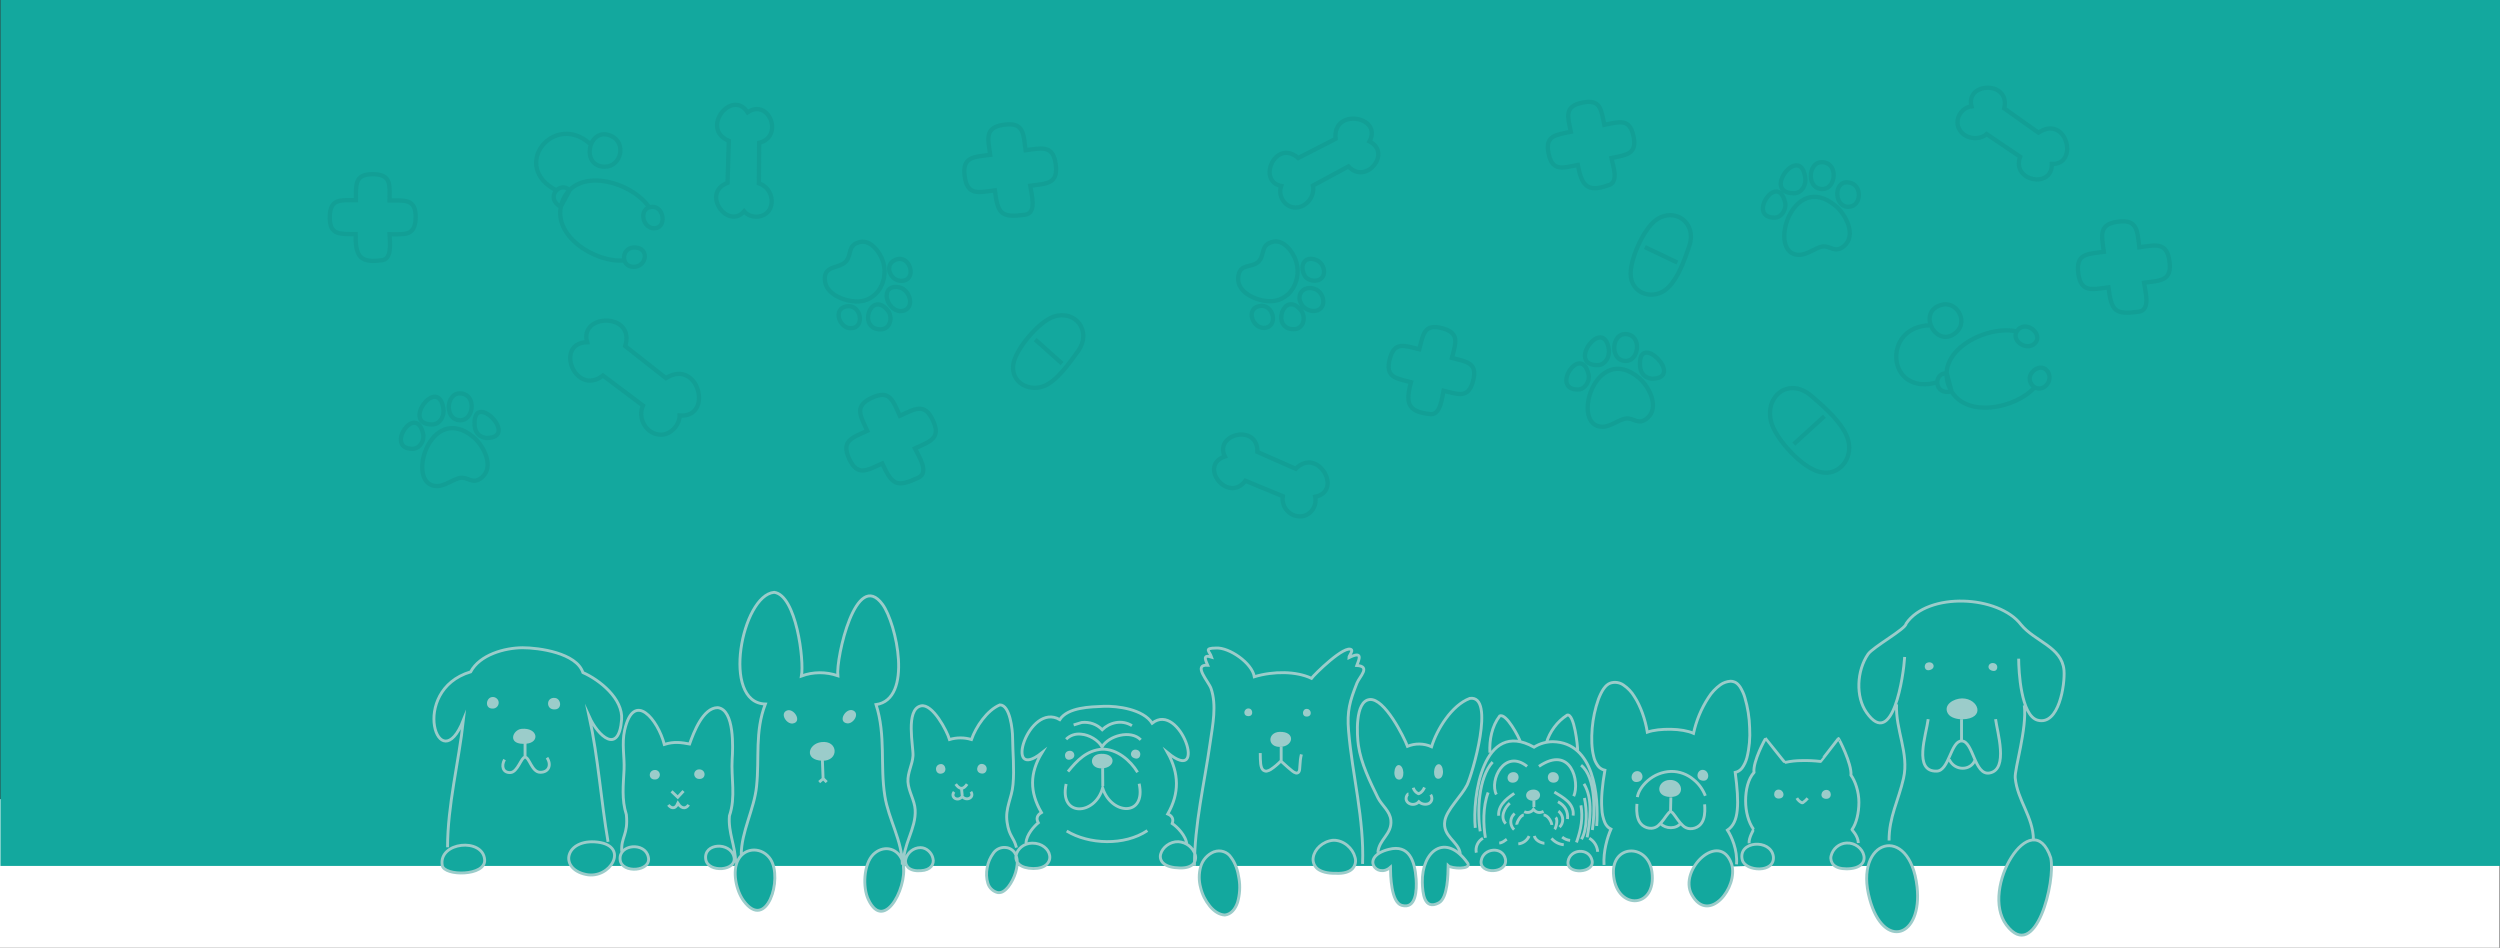
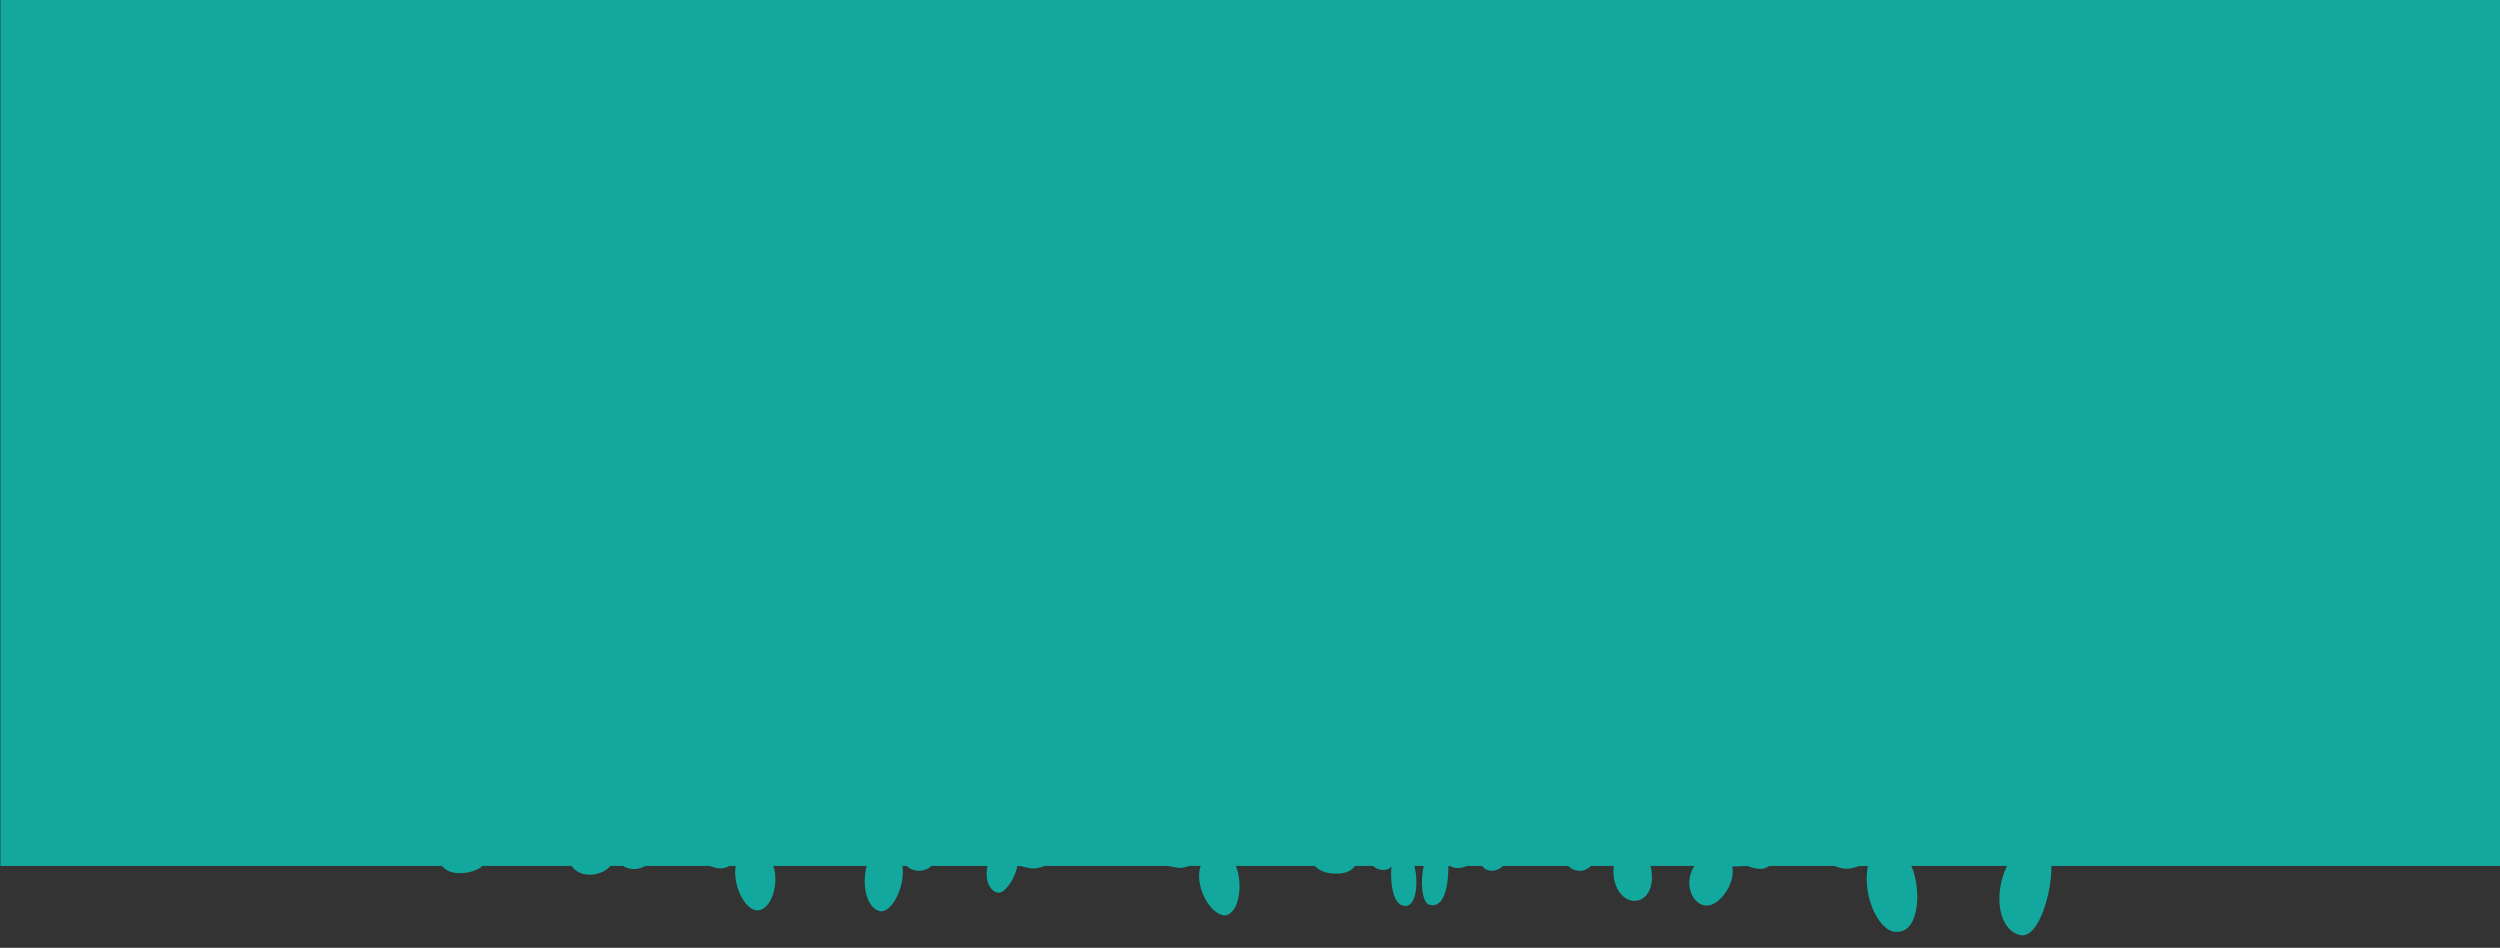
<svg xmlns="http://www.w3.org/2000/svg" version="1.1" id="Layer_1" x="0px" y="0px" viewBox="0 0 1732.2 656.7" style="enable-background:new 0 0 1732.2 656.7;" xml:space="preserve">
  <rect x="0" y="0" width="1732.2" height="656.7" fill="#333333" stroke="none" />
  <style type="text/css">
	.st0{fill:#FFFFFF;}
	.st1{fill:#13A89E;}
	.st2{fill:#9BCCCA;}
	.st3{fill:none;stroke:#129F96;stroke-width:3;stroke-miterlimit:10;}
	.st4{fill:none;stroke:#9BCCCA;stroke-width:2;stroke-miterlimit:10;}
</style>
-   <path class="st0" d="M0,553.7h1731.9v103H0V553.7z" />
  <path class="st1" d="M1732.2,600h-310.8c0.2,19.3-9,49.7-21,48c-15.4-2.8-19.6-27.6-9.8-48h-66.3c7.3,16.3,5.5,45.5-9.4,45.6  c-11.9,1.7-24.9-23.5-20.7-45.6l-6.3,0.1c-2.7,1.1-5.6,1.7-8.6,1.9c-2.8-0.2-5.5-0.9-8-2h-45.3c-1.9,1-3.6,2.3-7.4,2  c-2.7-0.3-5.3-1-7.8-2l-10.6,0.4c2.8,11.8-9.7,29-19.4,26.9s-13.9-17.1-6.7-27.3h-30.5c3.2,13.2-1.7,22.3-8.6,23.9  c-10.6,2.4-18.8-10.5-16.8-23.9h-15.8c-1.8,1.9-4.3,3.1-7,3.4c-3.6,0.3-7.6-1.8-8.6-3.4h-45.4c-1.8,1.8-4.2,2.9-6.8,3.3  c-4.5,0.3-6.4-1.7-7.6-3.3h-10.6c-3.3,1.4-7.2,2.4-12,0h-0.8c-0.2,12.9-2.3,29.6-13.2,26.9c-5.1-1.2-6.5-16-3.9-26.9H980  c2.9,11,1.4,26.9-5.6,27.7c-8.9,1-11.4-14.9-10.3-27.7l-0.6,0.9c-2.9,3.1-8.9,2.1-12.2-0.9h-12.6c-1.5,2.8-6.3,5.7-13.1,5.3  c-7.2,0.2-12.4-2.7-14.5-5.3h-54.8c5.1,12.3,2.5,33.1-7.6,34.3c-10.8-0.6-21.4-21.5-16.8-34.3h-7.7c-1.3,0.3-4.8,1.4-6.6,1.4  c-2.8-0.3-5.6-0.8-8.4-1.4h-85.4c-1.5,0.6-5.4,1.8-7.8,1.8c-2.7-0.2-5.3-0.7-7.9-1.6l-3.3-0.2c-1.2,8.5-8.7,19.3-13.3,18.5  c-6.9-1.2-9.1-10.9-7.3-18.5h-38.8c-2,1.9-4.7,3.1-7.5,3.3c-4.5,0.3-8.2-1.6-9.6-3.3h-3.1c2.3,12.9-6.7,32.4-15.3,31.4  c-9.9-2-12.9-19.6-9.3-31.4h-64.8c4.2,11.8-1.1,30.2-10.7,30.8c-9.7,0-17.6-18.8-15.3-30.8h-4.4c-4.5,2.3-7.3,2.3-13.6,0h-44.9  c-5.4,3.7-12.9,1.9-15,0h-9.1c-3.7,5.7-19.5,10.2-26.8,0h-61.9c-2.3,3.6-20.8,9.2-27.8,0H0.3V0h1731.9V600z" />
-   <path class="st2" d="M651.8,529.4c-4.6,0.4-4.1,6.8-0.1,6.7C656.9,535.8,655.4,529.1,651.8,529.4z M680.4,529.3  c4.6,0.4,4.1,6.8,0.1,6.7C675.2,535.7,676.7,529,680.4,529.3z M453.6,533.5c-4.6,0.3-4.6,7,0.5,6.6c1.8-0.1,3.2-1.7,3.1-3.5  c-0.1-1.8-1.7-3.2-3.5-3.1C453.7,533.5,453.7,533.5,453.6,533.5z M484.8,533.1c4.6,0.3,4.6,7-0.5,6.6c-1.8,0-3.3-1.5-3.3-3.3  c0-1.8,1.5-3.3,3.3-3.3C484.5,533.1,484.7,533.1,484.8,533.1z M996.7,529.5c-3.7,0.4-4.4,10.1-0.2,10.1  C1001.4,539.6,1000.4,529.1,996.7,529.5z M969.3,530.1c3.7,0.4,4.4,10,0.2,10.1C964.5,540.2,965.6,529.8,969.3,530.1z M1232.3,547.1  c-3.9,0-4.3,6.5,0.4,6.2S1236.2,547.1,1232.3,547.1z M1265.5,547.3c3.9,0,4.3,6.5-0.4,6.2S1261.6,547.3,1265.5,547.3z M340.8,483  c-4.3,0.6-5.2,8.8,1.4,7.9c2.2-0.4,3.6-2.5,3.3-4.6S343,482.6,340.8,483z M361.4,505c-6.4,0.6-10.4,11.5,3.3,10.3  C374.4,514.4,372.6,504,361.4,505z M384.7,483.6c4.3,0.6,5.2,8.7-1.4,7.9C378.2,490.9,378.5,482.8,384.7,483.6z M591.2,492.3  c-5-2.3-11.2,7.8-4.3,8.9C591.2,501.8,595.9,494.5,591.2,492.3z M569,514.2c-9.1,1.2-12,12.4,0.6,12.9  C581.6,527.5,581,512.6,569,514.2z M545,492.4c5-2.3,11.2,7.8,4.3,8.9C545,501.9,540.3,494.6,545,492.4z M886.6,507.1  c-8.5,0.3-8.7,10.8,0.6,10.4S897.7,506.7,886.6,507.1L886.6,507.1z M864.6,490.9c-3.1,0.4-3.5,5.4,0.5,5.3  C868.9,496.2,868.2,490.4,864.6,490.9z M905.8,491.2c3.1,0.4,3.5,5.4-0.5,5.3C901.6,496.5,902.2,490.7,905.8,491.2z M1335.3,459.2  c-2.8,1.1-2.1,6.3,2,5C1341.8,462.9,1339.6,457.6,1335.3,459.2z M1349.6,494.3c1.9,3.4,7.7,4.2,10.1,4.1  c16.4-0.4,11.3-14.5-0.2-14.5C1353.5,484,1346.3,488.4,1349.6,494.3z M1382.2,459.7c2.8,1.1,2.1,6.3-2,5  C1375.8,463.4,1378,458.1,1382.2,459.7z M763,522.3c-8.8,0.2-8.5,10.5,0.6,10.1C773.3,531.9,773.5,522,763,522.3z M739.8,520.5  c-3.4,1.3-2.1,7.8,2.8,5.4C746.1,524.3,744.1,518.9,739.8,520.5z M788.2,519.7c3.4,1.3,2.1,7.8-2.8,5.4  C781.9,523.5,783.9,518.1,788.2,519.7z M1156.9,540.4c-8.7,0.3-10.7,11.6,0.4,11.8S1166.1,540,1156.9,540.4z M1134.3,534.3  c-4.9,0.2-5.3,8.3,0.2,7.5S1138.5,534.1,1134.3,534.3z M1179.8,533.4c4.9,0.2,5.3,8.3-0.2,7.5  C1174.3,540.1,1175.7,533.3,1179.8,533.4z M1062.1,547.1c-6.1,0.4-6.3,7.4-0.3,7.7C1069,555.1,1068.6,546.7,1062.1,547.1z   M1048.6,535c-5.2,0.1-5.5,7.5-0.3,7.3S1053.4,534.9,1048.6,535z M1076.1,535c5,0,5.5,7.3,0.3,7.3S1071.2,534.9,1076.1,535z" />
-   <path class="st3" d="M458.1,301.2c-10.3,0-16.6-11.4-12.6-20.2c-4.5-3.4-18.8-14.2-27.7-20.8c-19.2,14.9-34-22.4-11-23.1  c-5.7-20,33.6-20.8,26.4,2.7c5.9,4.7,23.5,18.5,28.2,22.2c22.7-14.2,33.2,27.8,9.5,25.9C470.9,294.4,464.8,301.2,458.1,301.2  L458.1,301.2z M302.8,336.8c-22.6,0-4.9-59.3,25.4-33.8c6.9,5.9,14.5,20.3,5.7,27.8c-6.3,5.4-9.8-0.6-15,0.3  C314.2,331.9,308.4,336.8,302.8,336.8L302.8,336.8z M285.8,311c-19.6,0,2.3-32.5,7.4-10.4C294.3,305.2,290.8,311,285.8,311z   M336.9,303.5c-4.7-0.7-7.4-3.4-8-8.2C326.7,269,361,303.5,336.9,303.5z M299.4,294.1c-22.1,0,4.3-34.5,7.8-11  C308.1,288,305,294.1,299.4,294.1z M319,291.2c-12.3,0-9.8-22.7,2.9-18C329.8,276.2,327.7,291.2,319,291.2z M710.2,148.8  c-16.5,2.2-18.8-0.5-20.9-16.9c-11.5,1.5-19.1,3.8-20.9-9.8s6.2-13.3,17.7-14.8c-1.6-11.5-4-19.1,9.7-20.9s13.3,6.2,14.8,17.7  c11.5-1.5,19.1-3.8,20.9,9.8s-6.2,13.3-17.7,14.8C714.5,133.8,718.8,147.8,710.2,148.8L710.2,148.8z M533.4,144.9  c-3.4,6.4-13.3,7-17.8,1.5c-11.1,13.2-30.3-12.6-11.5-19.7c0.2-6.3,0.7-23.8,0.9-29.1c-20.2-8.4,2.1-36.4,13-19.8  c14.7-10,25.4,16.8,8,21.2c-0.1,5.1-0.2,20.1-0.2,28c6.8,2.3,10.5,9.7,8.2,16.5C533.8,144,533.7,144.4,533.4,144.9z M593.7,208.9  c-7.7,0-20.6-4.5-22-13.6c-1.9-11.7,9.3-8.9,14.2-13.9c4.5-4.5,0.9-11.7,10-13.7c6-1.4,11.1,4.1,13.8,8.8  C617.6,189.6,610.3,208.9,593.7,208.9z M624.5,194.6c-7.8,0-12.1-11-4.3-14.5C630.8,175.5,635.9,194.6,624.5,194.6z M589.4,227.4  c-7.8,0-12.5-13.1-3.2-15.1C596.6,210.1,599.9,227.4,589.4,227.4z M623.6,215.6c-9.7-1.1-13.8-17.4-2.2-16.8  C631.3,199.3,634.9,215.6,623.6,215.6z M610.1,228.2c-16,0-7-27,4.7-13.5C618.9,219.3,617.2,228.2,610.1,228.2z M702.1,252.5  c1.4-10.4,17.7-29.7,28-33.1c15.3-5,26.5,10.2,17,23.7c-5.5,7.5-14.8,21.3-24.3,24.6C712.6,271.4,700.3,264.8,702.1,252.5  L702.1,252.5z M717.3,235.3l18.6,16.6 M1130,192c-1.6-10.4,8.6-33.5,17.6-39.7c13.2-9.1,28.3,2.4,22.9,18c-3.3,9.8-9,26.8-18.8,32  C1142.9,206.9,1131.5,202.8,1130,192z M1139.7,171.2l22.5,10.7 M1260.8,327c-12-2.9-28.7-21.2-32.9-32.5  c-6.8-18.6,10.8-34.4,27.4-20c8.7,7.5,22.2,19.1,25.3,30.6C1284,317.6,1274.3,330.4,1260.8,327L1260.8,327z M1242.9,307.7l21.2-19.3   M263.7,180.4c-15.5,2.1-17.4-4.6-17.3-18.2c-10.8-0.1-18.1,1-17.9-11.9s7.4-11.6,18.1-11.6c0.1-10.8-1-18.1,11.8-18  c12.9,0.1,11.6,7.4,11.5,18.2c10.9,0,18.3-1.2,18.1,11.8s-7.4,11.6-18.1,11.6C270,167.5,272.2,180.4,263.7,180.4z M439,184.9  c-9.4,0-8.7-14.4,1.6-13.4C450.2,172.5,447.8,184.9,439,184.9z M432.8,180.4c-19.9,2.2-51.6-17.4-43.3-40.4  c9.4-25.8,48.7-13.9,60.4,3.8 M453.2,158.2c-8.2,0-11.1-14.5-1.3-14.9C460.4,143.1,462,158.2,453.2,158.2L453.2,158.2z M388.5,143.3  c-11.2-6.2-0.5-18.2,6.2-11.5L388.5,143.3z M408.9,99.7c-25.2-22.7-56.1,15.9-23,32.4 M419,115.5c-17.3,0-11.2-28.7,4.7-21.2  C434.1,99.1,430.5,115.5,419,115.5L419,115.5z M1417.5,267.3c-6.9,6.4-16.2-4.6-7.9-10.9C1417.2,250.6,1423.9,261.3,1417.5,267.3  L1417.5,267.3z M1409.9,268.2c-12.7,14.7-48.2,22.3-58.6,1.4c-12.8-25.7,25.1-44.9,46.2-39.9 M1409.7,238.1c-6,5.6-18-3.1-11.1-10  C1404.7,222.1,1416.2,232.1,1409.7,238.1L1409.7,238.1z M1352.2,271.2c-12.4,3.1-12.8-13-3.3-12.6L1352.2,271.2z M1337.4,225.4  c-33.9,0.5-30.3,49.8,5.2,39.4 M1355.6,230.1c-13.4,12.4-27.8-13.4-11-18.7C1355.5,207.8,1364,222.3,1355.6,230.1L1355.6,230.1z   M897.6,143.8c-7.4,0-12.4-8.2-9.9-14.9c-17.1-3.6-3.7-33.1,11.8-19.4c5.6-2.8,21.2-10.9,25.9-13.3c-2.3-21.8,32.9-15.7,23.5,1.8  c15.6,7.8-2.3,30.5-14.6,17.3c-4.5,2.4-17.7,9.6-24.6,13.3C911.2,136,905.2,143.8,897.6,143.8L897.6,143.8z M1110.3,295.7  c-22.6,0-4.9-59.3,25.4-33.8c6.9,5.9,14.4,20.3,5.7,27.8c-6.3,5.4-9.8-0.6-15,0.3C1121.6,290.8,1115.8,295.7,1110.3,295.7  L1110.3,295.7z M1093.3,269.9c-19.6,0,2.3-32.5,7.4-10.4C1101.7,264.1,1098.2,269.9,1093.3,269.9L1093.3,269.9z M1144.4,262.4  c-4.7-0.7-7.4-3.4-8-8.2C1134.1,227.9,1168.4,262.4,1144.4,262.4L1144.4,262.4z M1106.9,253c-22.1,0,4.3-34.5,7.8-11  C1115.5,246.9,1112.4,253,1106.9,253L1106.9,253z M1126.5,250.1c-12.3,0-9.8-22.7,2.9-18C1137.2,235.1,1135.1,250.1,1126.5,250.1  L1126.5,250.1z M879.9,208.7c-8.7,0-22.5-5.6-22-16c0.5-10.7,9.3-6.6,14.2-11.5c4.5-4.5,0.9-11.7,10-13.7c6-1.4,11.1,4.1,13.8,8.8  C903.8,189.4,896.5,208.7,879.9,208.7z M910.7,194.5c-2.2,0-4.4-0.9-6-2.4c-4.8-6.8-1.6-15.4,7.2-12  C918.8,182.6,920.1,194.5,910.7,194.5z M875.6,227.2c-7.8,0-12.5-13.1-3.2-15.1C882.8,209.9,886.1,227.2,875.6,227.2z M909.9,215.5  c-2.5-0.1-4.9-1.1-6.7-2.9c-6.8-7.3-0.3-15.4,7.8-12.4C918.3,202.8,919.8,215.5,909.9,215.5L909.9,215.5z M896.4,228.1  c-16,0-7-27,4.7-13.5C905.2,219.2,903.5,228.1,896.4,228.1z M1113.9,128.5c-14.8,5.3-18-0.8-20.7-14.2c-10.6,2.1-17.5,4.7-20.2-7.8  s4.8-13,15.4-15.2c-2.2-10.7-4.7-17.6,8-20.2s13,4.8,15.2,15.4c10.6-2.1,17.5-4.7,20.2,7.8s-4.7,13-15.3,15.2  C1117.5,114.7,1122.3,126.7,1113.9,128.5z M1481.8,216c-16.5,2.2-18.8-0.5-20.9-16.9c-11.5,1.5-19.1,3.8-20.9-9.8  s6.2-13.3,17.7-14.8c-1.5-11.5-3.8-19.1,9.8-20.9s13.3,6.2,14.8,17.7c11.5-1.5,19.1-3.8,20.9,9.8s-6.2,13.3-17.7,14.8  C1486.2,201.1,1490.6,215,1481.8,216L1481.8,216z M1357.4,89.3c-3.4-6.5,1.5-14.8,8.6-15.6c-4.3-17.1,27.2-17.8,22.7,1.4  c5.1,3.7,19.4,13.8,23.7,16.8c19.5-13,28.4,22.3,9.3,21.7c0.5,17.4-28.2,12.1-22-5c-4.2-2.9-16.7-11.3-23.2-15.7  C1370.9,97.8,1360.8,96.1,1357.4,89.3z M1246.5,176.6c-22.6,0-4.8-59.3,25.4-33.9c7,5.8,14.6,20.3,5.8,27.8c-6.3,5.4-9.8-0.6-15,0.3  C1258.1,171.6,1252.1,176.6,1246.5,176.6z M1229.5,150.8c-19.6,0,2.3-32.5,7.4-10.4C1237.9,144.8,1234.5,150.8,1229.5,150.8z   M1280.6,143.3c-10.6,0-10.3-20.7,2.2-16.4C1290.4,129.5,1289.6,143.3,1280.6,143.3z M1243,133.9c-23,0,4.3-34.8,7.8-11  C1251.7,127.8,1248.6,133.9,1243,133.9z M1262.7,131c-12.3,0-9.8-22.7,2.9-18C1273.5,116,1271.4,131,1262.7,131z M990,286.8  c-15.6-1.8-15.8-8.7-12.4-22c-10.5-2.7-17.9-3.4-14.7-15.9s10-9.5,20.5-6.9c2.7-10.5,3.4-17.9,15.8-14.6s9.5,10.1,6.8,20.6  c10.5,2.7,17.9,3.4,14.7,15.8c-3.2,12.5-10,9.5-20.5,6.9C999.1,275.6,998.1,288.8,990,286.8L990,286.8z M900.8,357.8  c-6.7,0-12.2-5.5-12.1-12.2c0-0.6,0-1.2,0.1-1.8c-4.7-2-18.6-7.7-25.9-10.7c-12,16.1-33-10.5-14.2-16.8c-7.8-15.7,23.1-23,22.5-3.2  c5.7,2.6,21.8,9.6,26.6,11.7c15.2-15.6,33,15.5,13.5,19.4C912.7,350.8,907.8,357.8,900.8,357.8L900.8,357.8z M636.3,331  c-15.1,7-18.1,5.1-25-9.9c-10.6,4.8-17.1,9.3-22.9-3.2s1.9-14.5,12.5-19.4c-4.8-10.6-9.3-17.1,3.2-22.9s14.5,1.9,19.4,12.5  c10.6-4.8,17.1-9.3,22.9,3.2s-1.9,14.5-12.5,19.4C636.2,315.6,644.3,327.2,636.3,331L636.3,331z" />
-   <path class="st4" d="M704.3,587.3c-2-7.7-5-7.5-6.5-17.5s3.3-16.6,4.1-26.3c1-10.7-0.2-21.8-0.3-32.6c0-4.9-1.7-22.5-8.8-22.5  c-8.9,3.7-16.6,15.2-19.7,24c-5-1.5-10.2-1.5-15.2,0c-1.7-5.8-11.7-25.1-19.8-23.3c-11,2.4-5.1,28.4-5.5,34.6s-3.8,11.5-3.5,18  c0.4,6.7,4.6,12.7,5,19.3c0.8,13.3-8.8,24.5-8,37.8 M662.2,543.3c2.7,3.9,5.3,3.9,7.9,0 M666.2,546.2l0.5,5 M661.1,548.7  c-2.8,3.5,2.3,7.2,5.6,3.2c3.1,3.6,8.7,0.5,6-3.3 M509.7,597.8c0-11.1-5.3-21.2-4.3-32.5c4.5-13,1.1-26.4,1.9-39.3  c0.5-7.4,1.8-34.3-10-35.7c-10.2,0-16.7,17.3-19.5,25.2c-5.5-1-10.6-1.9-17.5,0.3c-4.4-17-21.1-38-27.5-9.9  c-2.1,9.4,0,18.6-0.4,27.3c-0.5,10.8-1.8,20.6,1.6,31.3c1.4,13.9-3.8,15.2-3.2,25.5 M1011.8,591.6c-1-8.6-12.6-12-10.7-22.9  c1.3-7.7,11.6-17.2,15.4-24.8c3.4-6.8,20-62.6,1.9-60c-12.5,4.7-22.8,21.4-26.5,33.5c-5.3-2.4-11.3-2.5-16.7-0.3  c-2.4-6.4-15.9-33.5-26.2-32.4s-8.8,24.8-7.8,31.7c1.8,12.5,8,25.1,13.5,36.3c2.7,5.4,8.4,9.2,9,15.6c1,9.7-8.4,13.3-9,22.5   M979.2,545.8c0.5,1.8,1.8,3.3,3.5,4.1c0.2,0.1,0.3,0.1,0.5,0c0.9-0.4,1.8-1.1,2.4-1.9c0.6-0.7,1-1.5,1.4-2.4 M975.9,550.1  c-0.2,0-0.3,0.1-0.4,0.2c-1,1-1.4,2.3-1.2,3.7c0.3,1.2,1,2.1,2.1,2.7c2.2,1.2,5,0.7,6.7-1.2c1.8,1.7,4.5,2.2,6.8,1.3  c1-0.5,1.8-1.4,2.1-2.5c0.3-1.3,0-2.6-0.7-3.7 M1211.9,584.3c-0.3-4,3.3-9.5,3.1-9.7c-3.5-4.8-5.5-12.2-5.5-19.7s1.7-15.1,5.8-19.7  c-0.9-7.6,7.9-23.6,8.1-23.5s13.1,16.7,13.4,16.6c3.9-0.9,7.9-1.3,11.9-1.3c4.2-0.1,8.5,0.1,12.7,0.6c0.2,0,12.2-15.7,12.4-15.9  s9.4,17.6,8.7,25.4c2.9,3.9,5.5,11.4,5.5,18.8s-1.8,14.8-4.8,18.9c-0.2,0.2,4.2,4.1,4.4,9.3 M1245,553c0.8,1.4,2,2.5,3.4,3.2  c0.2,0.1,0.5,0.1,0.7,0c1.3-0.9,2.4-1.9,3.4-3.1 M421.3,583.3c-4.9-28.7-6.8-58.2-13-86.7c6.1,13.5,20.5,26.6,22.4,2  c1.1-14.4-15.2-27.5-26.8-32.6c-4.5-13.6-30.4-17.2-41.9-17.2c-12.4,0.1-29.5,4.8-35.9,16.7c-43.3,13-21.8,76-5,33.4  c-3.2,29.1-11,58.9-11,88.2 M363.8,514.8v9.8 M379,525c3.3,4.9,1.3,10.2-4.7,10.1c-5.8,0-7.5-10.4-10.5-10.5  c-2.6-0.1-5.1,10.5-10.2,10.7c-5.3,0.2-6.4-4.7-4-9 M625.2,599.1c0-16.4-9.6-31.6-12.1-47.5c-3.4-21.4,0.8-42-6.1-63.4  c25.8-3.7,14.1-56.3,4.5-69.4c-18.3-25.1-32.3,36.7-31,49.4c-8.2-2.8-17.1-2.8-25.2,0.2c2-10.6-3.6-56.1-18.9-58  c-22.3,2-37,76.6-6.1,77.4c-7.4,19.2-4,37.4-6.1,57.1c-1.6,15.8-10.6,31.4-10.6,47.3 M944.1,598.6c1.2-31.1-7.1-61.4-9.7-92.1  c-1.2-13.9,0.9-20.8,5.8-33.2c1.8-4.5,9.8-11.6-0.1-12.2c1.5-4,4.7-10.5-5.5-5.4c0-1.3,2.7-4.3,1.9-5.4  c-4.3-4.3-26.1,17.3-27.8,19.7c-10.5-5-26.4-5.1-39.6-1.1c-1.6-9.6-17.5-20.4-26.4-19.9c-9,0.1-4.6,2.1-3.2,6.3  c-6.7-2.2-4,2.6-2.7,5.6c-10.7-0.6,0.7,11.4,2.3,16.1c4,11.7,1.2,25-0.6,37.6c-4,28.3-10.9,56.5-10.9,85.3 M887.7,527.7v-10.4   M873.2,521.8c0,2.9,0.1,5.4,0.3,7.5c0.3,2,0.7,3.6,2,4.5c0.7,0.4,1.4,0.6,2.2,0.5c1-0.2,1.9-0.6,2.7-1.1c2.6-1.7,4.9-3.7,7.1-5.9  c3.6,3.3,6.3,5.7,8,7c0.7,0.6,1.5,1,2.4,1.3c0.7,0.2,1.5-0.1,2-0.7c0.4-0.6,0.6-1.3,0.6-2c0.1-0.8,0.1-1.7,0.2-2.7  c0.1-2.5,0.4-5,1-7.5 M1319.7,455.2c-0.7,12.7-8.2,64.5-26.4,38.5c-7.7-10.9-6.8-29,1-40.4c3.4-5,26.4-17.6,26.4-21.2  c15.1-22.2,64.2-19.7,79.7,0.8c9.6,11.6,28.3,15.4,29.7,31.5c0.8,9.7-3.5,38.6-18.3,34.6c-11.5-3.2-13.1-33.9-13.1-42.6   M1382.7,498.3c1,8.4,9.3,34.9-4.2,37.3c-10.5,1.9-11.2-22.1-19.3-22.2c-7.5-0.1-8.7,20.6-17.2,20.9c-16.6,0.6-7.3-25.5-6-36   M1350.6,526.2c3.7,8.2,14.8,7.9,17.7,0.7 M1314.1,488c-0.9,17.6,8.8,34,4.8,51.3c-3.4,15.2-10.1,26.8-10,43.1 M1408.9,581.7  c-0.1-15.7-11.1-27.1-12.6-42.7c-0.6-6.1,8.3-34.2,6.3-50.3 M790.4,512.6c-6.9-7.1-22.2-2.9-26.8,4.9c-2.6-4.7-9-8.4-14.4-8.8  c-3.9-0.5-7.7,0.7-10.5,3.5 M822.3,585.2c-0.3-6.1-7-12.6-10.1-14.6c1.1-3.1,0-5.3-3.1-6.6c8.2-14.4,7.9-28.1-0.1-42.5  c28.6,23.5,8.8-36-10.7-20.4c-6.1-9.6-23.9-12.1-33.8-11.7c-8.9,0.4-24.6,0.6-30.2,9.2c-21.7-12.6-39.6,44.5-12.4,23  c-8.5,14-8.6,27.2-0.3,41.4c-3.1,1.8-3.8,4.2-2.2,7.1c-2.8,2.3-8.3,8.3-8.5,14.1 M764.1,544.6l-0.1-12.4 M788.2,535.1  c-4.9-8.2-14.4-16.3-24.6-16c-10.7,0.8-17.3,7.8-23.6,15.5 M738.7,543.2c-5,23,20,22,25.3,2.8c5.9,18.8,30.3,20.2,25.3-3   M784.3,502.8c-7.1-4.4-15.5-2.2-20.6,2.8c-3.7-3.8-8.9-5.6-14.2-5l-5.6,1.7 M739.1,575.8c15.2,9.3,40,10.4,55.9-0.3 M1203.2,598.9  c0.8-10-3.5-19.5-6.3-23.7c4.1-2.7,6.2-7.4,6.8-13.9c0.7-6.7,0-15.4-1.4-26.1c1.9-0.4,3.5-1.5,4.7-3c1.6-2.2,2.7-4.6,3.4-7.2  c1.7-6.8,2.3-13.7,1.9-20.7c-0.2-7.1-1.3-14.1-3.3-20.9c-0.7-2.6-1.9-5.1-3.3-7.4c-1.3-1.9-2.8-3.3-4.6-3.7  c-0.7-0.2-1.4-0.3-2.1-0.3c-2.5,0.2-4.9,1-7,2.5c-3.3,2.4-6.1,5.4-8.3,8.9c-4.9,7.5-8.4,15.9-10.3,24.7c-3.8-1.7-9.6-2.7-15.7-2.8  s-12.1,0.5-16.3,2c-1.4-8.8-4.6-18-9-24.7c-1.9-3.2-4.5-5.9-7.6-8c-2.6-1.8-6-2.3-9-1.3c-3.5,1.2-6.1,5.5-8.3,11.2  c-2.3,6.5-3.7,13.2-4.3,20c-0.6,7.1-0.4,14.1,1,19.5c0.5,2.5,1.6,4.8,3.1,6.8c1.2,1.5,2.9,2.5,4.7,2.9c-1.8,10.2-2.7,19.5-2.1,26.8  c0.1,3.2,0.8,6.3,2,9.3c0.8,2,2.3,3.7,4.3,4.7c-2.5,5.6-5.4,15.6-4.8,24.8 M1181.6,551.4c-1.7-4.3-4.4-8.2-8-11.1  c-4.4-3.8-10-5.9-15.8-5.8c-6,0.2-11.7,2.5-16.2,6.5c-4.1,3.6-6.6,7.9-7.1,11.3 M1157.5,561.7l0.2-9.2 M1134.2,557  c-0.2,2.7-0.4,6.7,0.8,10.3c0.6,1.8,1.6,3.4,3.1,4.6c1.8,1.4,4,2.1,6.2,2c1.8-0.1,3.5-0.8,4.8-2c1.4-1.3,2.6-2.7,3.7-4.2  c1.1-1.5,2.1-3,3-4c0.3-0.4,0.8-0.9,1.2-1.2c0.2-0.1,0.4-0.2,0.6-0.3c0.8,0.4,1.4,1,1.9,1.7c0.9,1.1,1.9,2.6,3,4.1  c1.1,1.5,2.3,2.9,3.7,4.2c1.3,1.2,3,1.9,4.8,2c2.2,0.1,4.4-0.6,6.2-2c1.5-1.2,2.5-2.8,3.1-4.6c1.2-3.5,1-7.6,0.8-10.3 M1150.9,570.9  c3,3.3,10.6,3.9,13.8-0.7 M1093.1,519.8c0.1-2.4-2.3-26-7.3-24.3c-6.9,4.5-12,11.4-14.4,19.3 M1106.3,572.3  c1.6-20.9-1.8-57.8-30.3-58.4c-4.6,0-9.2,1.3-13.1,3.8c-35.4-19.9-42.9,34.8-40.7,55.9 M1034.2,528c-9.8,10.8-10.8,34.3-8.6,48   M1031.1,549.1c-3.8,10.1-3.4,22.5-1.9,31.4 M1103.3,575.1c1.8-11.4,2.7-36.5-7.8-44.9 M1099.7,580.2c2-11.3,4.2-26.7-2.2-37.1   M1053.4,513.9c-0.9-3-9.8-20.1-14.3-17.8c-5.5,7.2-7.2,16.5-6.8,25.4 M1062.8,554.6v4.6 M1049.2,549.7c-2.2,1.8-11.5,6.9-10.8,15.5   M1046.1,556.5c-3.5,3-7,9.7-2.8,14.2 M1049.5,563.7c-3.2,2.6-3.6,7.3-1,10.5c0.2,0.2,0.4,0.4,0.6,0.6 M1055.8,564.7  c-2.2,0-5.1,5.3-4.8,6.7 M1056.1,562.4c2.2,1.1,5,0.5,6.4-1.6c1.9,2.3,4.2,2.8,7,1.4 M1075.2,571.6c0-2-2.7-6.9-5.7-6.9   M1077.2,574.6c0.8-1,2.5-6.4,0.7-8.2 M1080.6,573.1c2.9-2.9,2.9-7.5,0-10.4c-0.3-0.3-0.5-0.5-0.8-0.7 M1086.1,567.5  c0.5-5.3-1.7-9.3-6.6-12 M1090,565.1c1-8.5-7.2-12.7-13-16.3 M1058.1,531c-15.5-12.4-26.4,9.5-21.3,19.5 M1090.4,551.7  c4.4-10-1.9-35.8-24.1-20.7 M1092.3,583.7c3.3-9.3,4.6-17.2,3.1-25.7 M1095.8,581.5c4.2-7.3,3.8-20.7,2-28.6 M1038.8,584.1  c2.2-0.1,3.7-1.6,5.2-2.6 M1052,584.7c3.3-0.3,6.1-2.4,7.5-5.4 M1070.1,584.3c-0.3,0-5.9-0.8-7-5.1 M1075,580.9  c2.2,2.5,5.2,4.1,8.5,4.4 M1087.9,582.3c-2-0.2-3.9-1-5.5-2.3 M1027.5,580.8c-3.5,2-5.4,6-4.6,10 M1107,590.2  c-0.3-3.9-2.4-7.4-5.8-9.4 M646.4,594.7c-0.8-3.8-4.4-7.4-8.6-7.4c-4.9,0-9.2,3.5-10.3,8.3c-0.4,2.1,0.4,4.3,2,5.7  c1.8,1.5,4.6,2.3,8.5,2c3.5-0.2,5.8-1.3,7.2-2.9C646.5,598.8,647,596.7,646.4,594.7L646.4,594.7z M704.3,593.7  c-0.8-3.6-3.9-6.3-7.6-6.5c-3.3-0.3-6.5,1.2-8.4,3.9c-2.2,3-3.7,6.4-4.3,10.1c-0.7,3.6-0.6,7.4,0.5,10.9c1,3.2,3.7,5.7,7,6.4  c1.3,0.1,2.6-0.2,3.7-0.9c1.3-0.8,2.4-1.9,3.4-3.1c2.3-3,4-6.4,5.1-10C704.8,600.7,705.3,596.9,704.3,593.7L704.3,593.7z   M449.2,593.8c-2.2-10.6-20.8-8.9-19.5,2C430.8,605.5,451.7,603.9,449.2,593.8z M508.5,593.5c-2.6-10.3-21.2-9.5-19.5,1.9  C490.4,605,511.2,603.6,508.5,593.5z M1228.7,593.3c-1.9-12.3-24.8-10.7-21.5,2.5C1209.3,604,1230.2,605.1,1228.7,593.3z   M1291.4,592.7c-1-4.7-6-8.9-12-8.6c-5.2,0.3-9.5,4-10.7,9c-0.5,2.2,0.2,4.6,1.8,6.2c1.8,1.7,4.7,2.7,8.9,2.7c4.8,0,8-1.1,10-2.8  C1291.3,597.6,1292,595.1,1291.4,592.7L1291.4,592.7z M1016.9,598c-15.3-21.5-31.9-8.4-31.4,13.5c0.2,7.2,1.2,19.4,11.4,14.1  c6.3-3.3,6.4-20.1,6.5-25.8C1005.7,602,1020,602.6,1016.9,598L1016.9,598z M981.2,609.1c-0.9-12.6-4.8-24.2-18.9-20.6  c-20.3,5.1-8.3,20.7,1.1,12.4c0.1,5.7,0.4,24.2,7.8,26.4C981.3,630.2,981.7,616.4,981.2,609.1z M335.8,595.7  c-1.1-15.4-32.1-12.5-29.4,3.9C307.7,607.2,336.7,607.2,335.8,595.7z M414.1,583.5c-22.3-2.7-27.4,18.3-8.1,22.4  C422.9,609.5,436.4,586.2,414.1,583.5z M533.9,595.4c-5.5-8.4-17.3-8.8-22.3,0.1c-4.5,8-1.5,21.7,3.7,28.7  C531.1,645.6,542.6,608.9,533.9,595.4z M625,595.8c-3.8-9-13.6-10.1-20-3.7c-6.6,6.7-7.3,22.7-3.4,31C613.2,648,631,610.3,625,595.8  z M858.5,608.9c-0.8-5.7-2.6-11-5.5-14.8c-2.5-3.9-7.4-5.5-11.8-3.9h-0.1c-4.5,1.9-7.9,5.7-9.2,10.4c-1.3,4.7-1.3,9.7,0,14.4  c1.1,4.7,3.3,9.1,6.4,12.9c2.9,3.5,6.5,5.9,10.3,6.1h0.1c4.3-0.5,7.2-4.1,8.8-8.8C859,619.9,859.4,614.3,858.5,608.9L858.5,608.9z   M938.8,593.8c-1.5-5.9-7.7-11.8-15.1-11.6c0,0.1-0.1,0.1,0,0c-7.3,0.7-13,6.3-13.8,12c-0.5,2.9,0.7,5.9,3,7.8  c2.6,2,6.7,3.2,12.6,3.1c5.6,0.3,9.4-1,11.5-3.1C939.1,599.8,939.8,596.7,938.8,593.8z M1420.9,594.3c-12.8-38-49.5,21.5-30.7,46.6  C1410.5,667.8,1424.5,610.3,1420.9,594.3z M1328.3,614.5c-5-44.7-44.4-33.1-32.8,8.6C1305.3,658.6,1332.1,649.3,1328.3,614.5z   M727.3,592.8c-0.7-4.5-5.4-8.7-12.1-8.6c-5.9,0-10.4,4.2-11.2,8.6c-0.4,2.3,0.5,4.7,2.3,6.2c2,1.7,5.1,2.7,9.7,2.8  c4.1,0,7.1-1,9-2.7C726.8,597.5,727.7,595.2,727.3,592.8z M828.2,592.4c-1.6-5.2-6.3-8.9-11.8-9.2c-5.8-0.2-11,4-12.2,8.6  c-0.7,2.4,0.2,5,2.2,6.6c2.2,1.8,5.8,2.9,11.2,3c4.3,0.1,7.2-0.9,9-2.6C828.2,597.1,828.8,594.7,828.2,592.4L828.2,592.4z   M1144.6,604.2c-2.7-20.5-29.3-19.3-26.5,3.1C1120.9,630.9,1147.9,629.5,1144.6,604.2z M1199.8,598.7c-8.1-23.7-37.2,3.9-27.6,21.2  C1183.9,640.9,1204.7,614.6,1199.8,598.7z M1103,595.8c-2.3-8.5-15-7.6-16.5,0.9C1084.8,606.4,1105.8,605.1,1103,595.8z   M1043.1,595.3c-1.9-9.2-15.4-7.7-16.8,1C1024.7,606.1,1044.9,605.4,1043.1,595.3z M477.1,557.6c-0.9,1.8-4.1,4.1-7.4-1  c-2.3,5.2-5.5,2.6-6.6,1.1 M473.6,548.1l-4,4.3l-4.3-4.1 M1359.1,513.7v-15.4 M570.3,539.2l-0.5-13 M567.6,541.9l2.8-2.4l2.4,2.4" />
</svg>